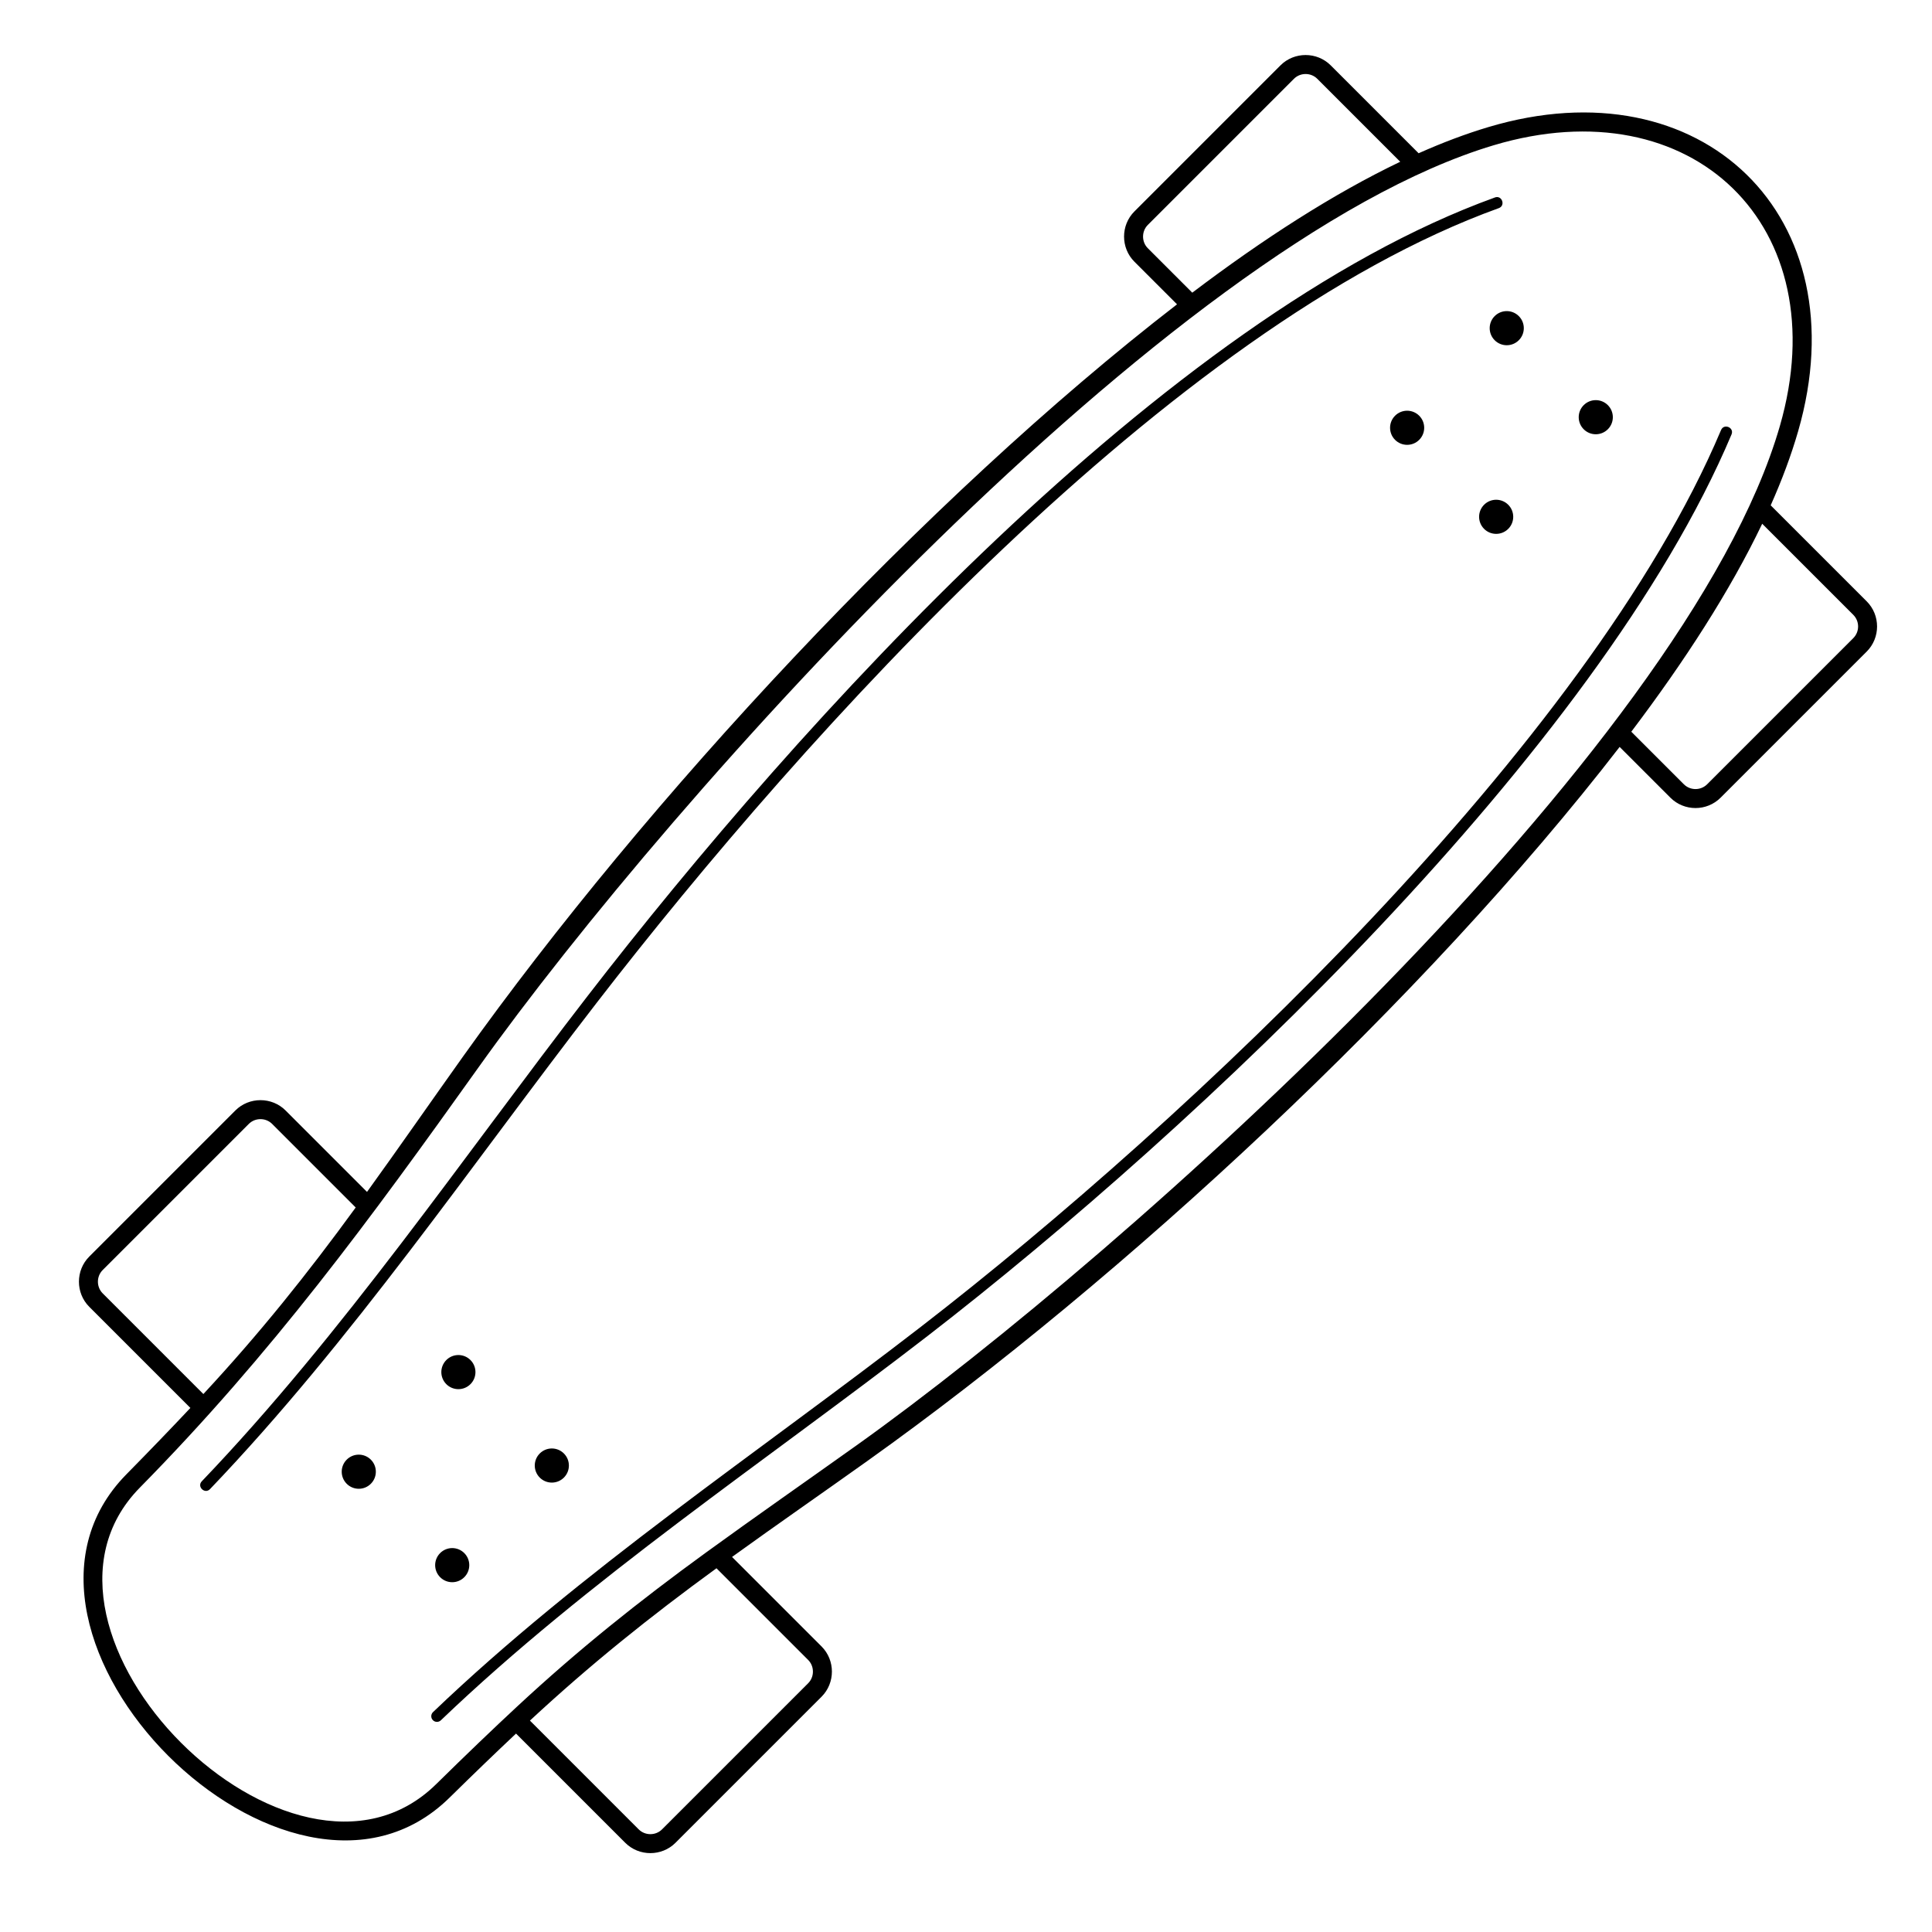
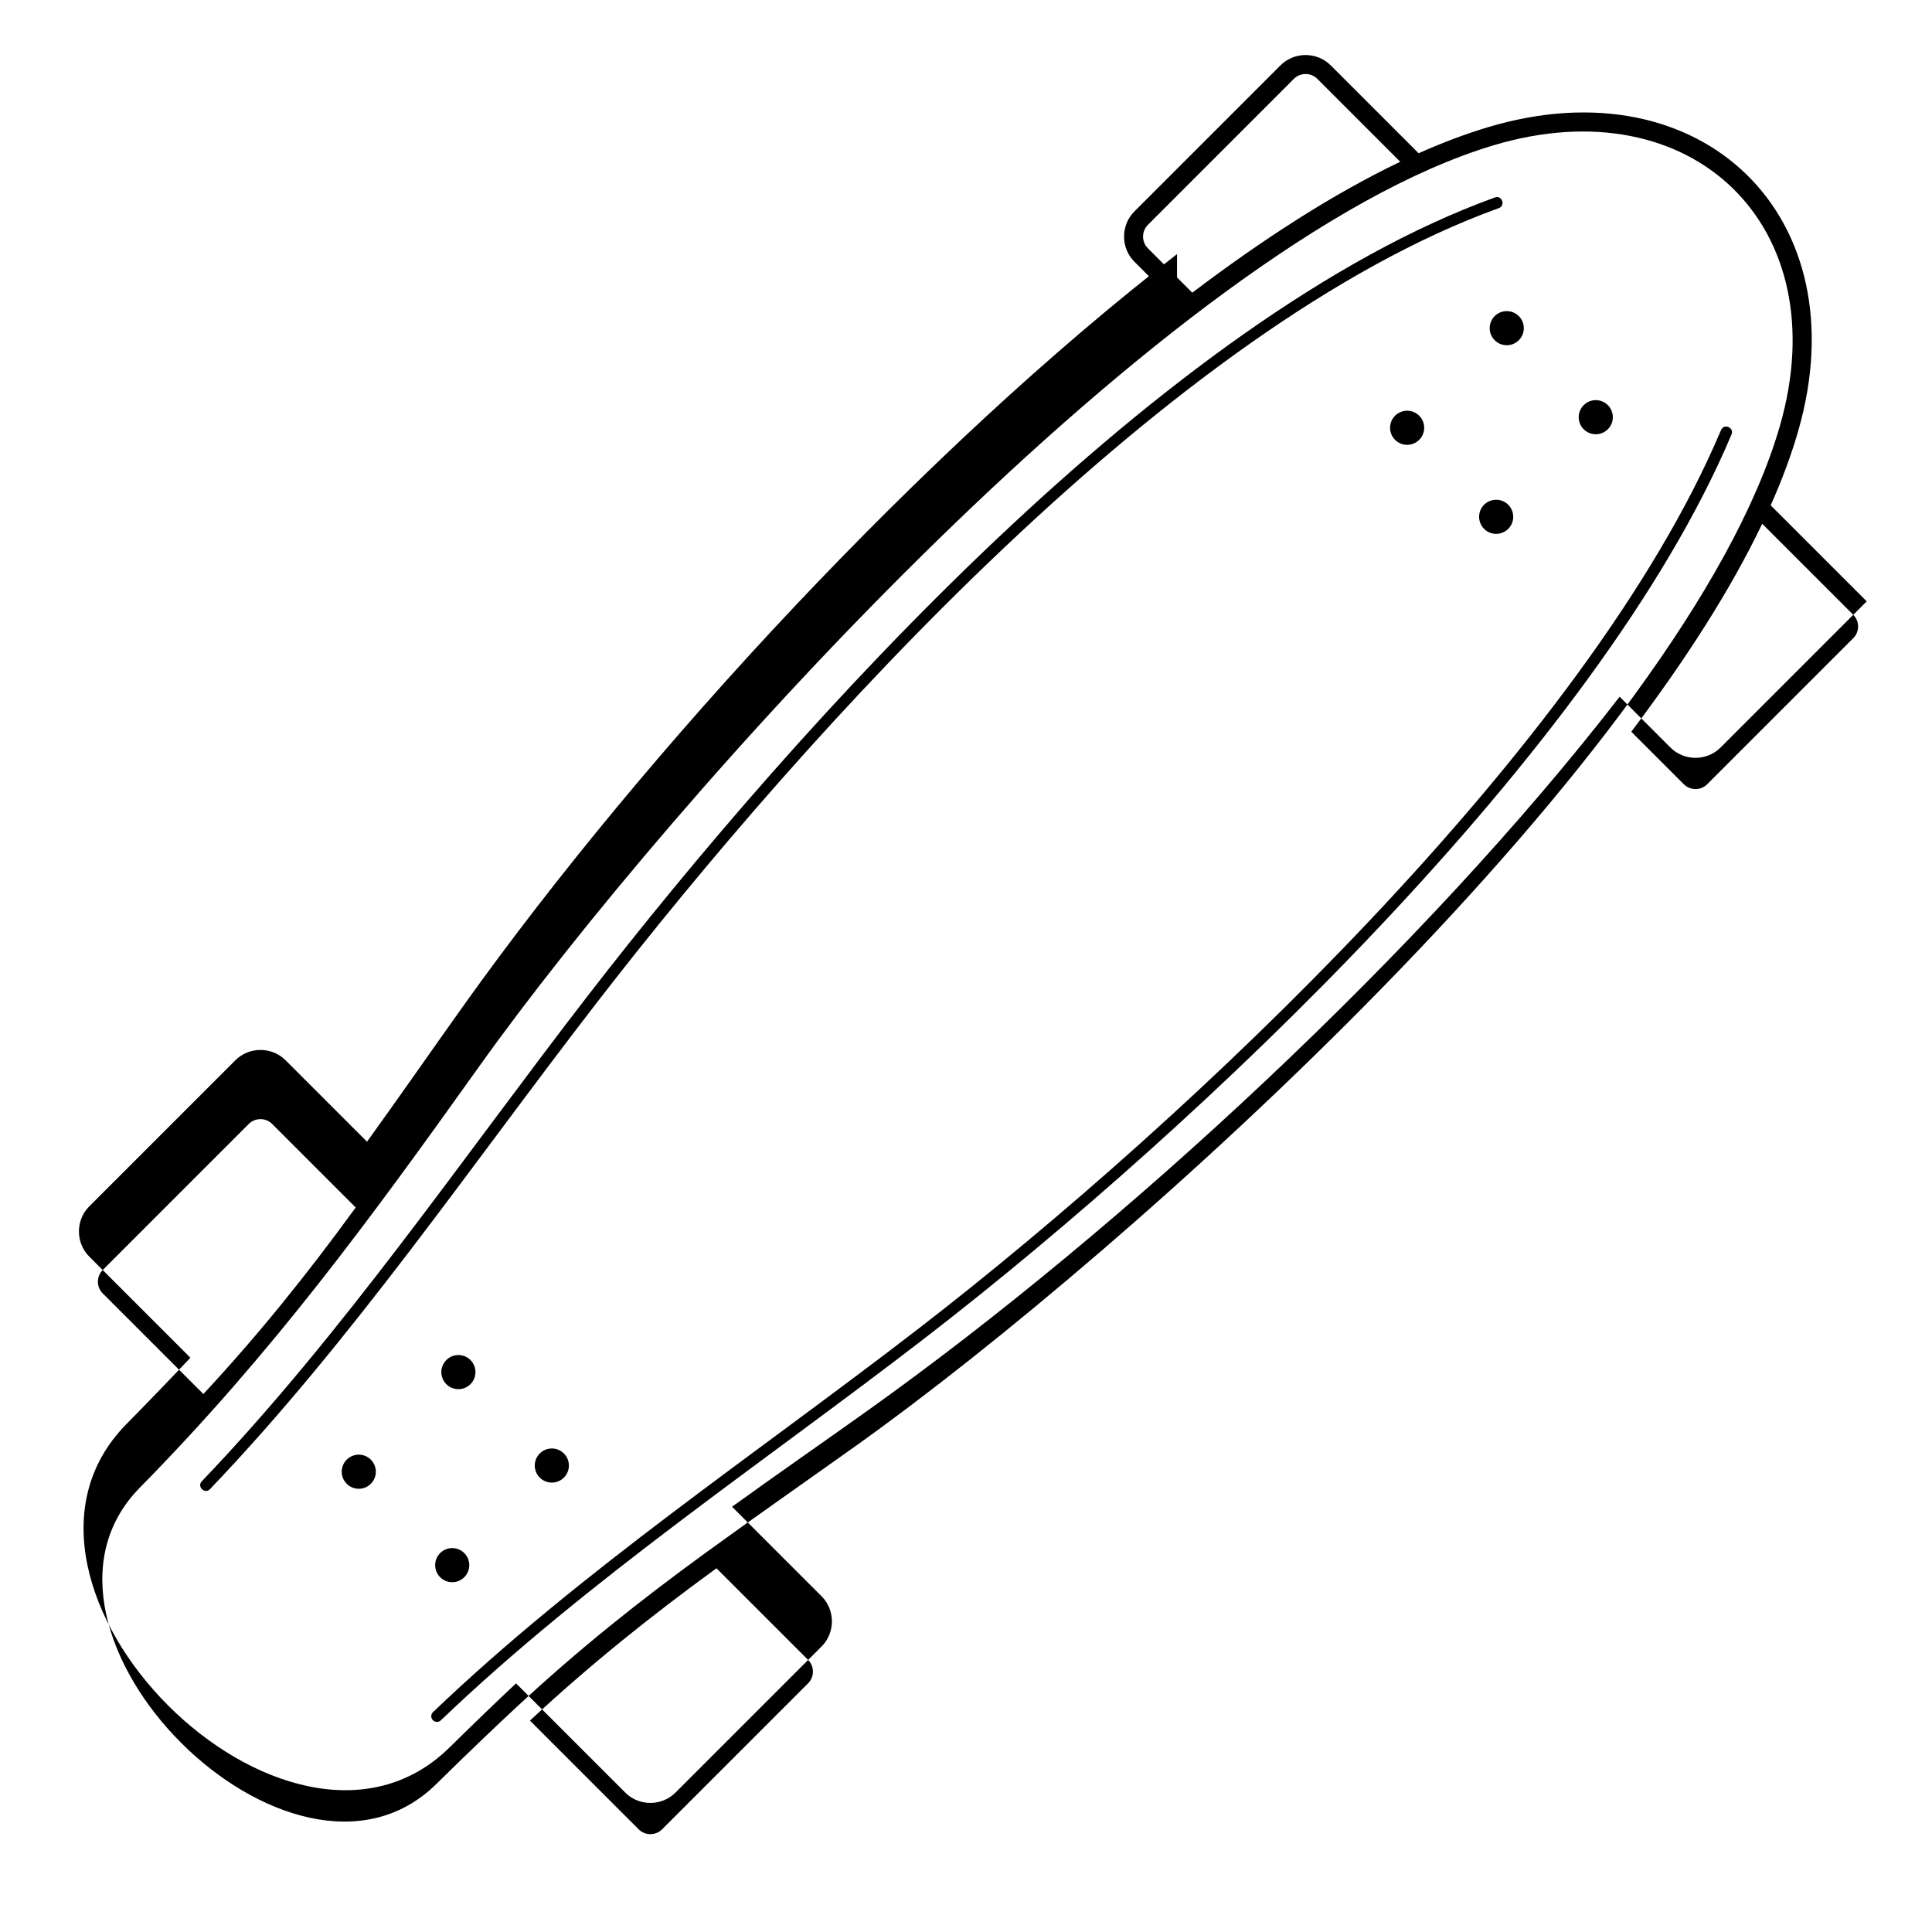
<svg xmlns="http://www.w3.org/2000/svg" fill="#000000" width="800px" height="800px" version="1.1" viewBox="144 144 512 512">
-   <path d="m259.6 616.81c8.035-7.91 15.156-14.723 21.492-20.609 16.207-15.055 32.102-27.754 49.996-40.758 13.191-9.586 26.562-18.891 39.867-28.379 71.965-51.301 219.82-183.87 244.73-270.17 15.285-52.945-23.211-90.137-75.836-74.402-86.113 25.75-217.69 172.34-269.06 244.4-28.762 40.344-54.613 75.668-89.742 111.36-37.477 38.074 40.48 116.03 78.555 78.555zm340.5-358.85c0.77-1.824 3.543-0.656 2.773 1.168-35.277 83.668-141.77 183.83-213.02 238.9-42.977 33.211-89.926 64.457-129.02 101.87-0.602 0.574-1.551 0.555-2.125-0.047-0.574-0.602-0.555-1.551 0.047-2.125 39.195-37.508 86.18-68.789 129.25-102.08 70.77-54.688 177.06-154.59 212.09-237.68zm-59.922-61.637c1.863-0.668 2.879 2.168 1.016 2.836-86.715 31.332-183.69 138.94-239.07 210.6-33.316 43.113-64.898 89.605-102.47 128.87-1.367 1.43-3.539-0.648-2.172-2.078 37.48-39.172 69.012-85.613 102.26-128.63 55.82-72.234 153.02-180.01 240.43-211.59zm-273.14 359.26c1.766 1.766 1.766 4.629 0 6.394-1.766 1.766-4.629 1.766-6.394 0-1.766-1.766-1.766-4.629 0-6.394s4.629-1.766 6.394 0zm-24.762-24.762c1.766 1.766 1.766 4.629 0 6.394-1.766 1.766-4.629 1.766-6.394 0s-1.766-4.629 0-6.394c1.766-1.766 4.629-1.766 6.394 0zm51.16-1.637c1.766 1.766 1.766 4.629 0 6.394s-4.629 1.766-6.394 0c-1.766-1.766-1.766-4.629 0-6.394 1.766-1.766 4.629-1.766 6.394 0zm-24.762-24.762c1.766 1.766 1.766 4.629 0 6.394s-4.629 1.766-6.394 0-1.766-4.629 0-6.394 4.629-1.766 6.394 0zm275.02-226.66c1.766 1.766 1.766 4.629 0 6.394s-4.629 1.766-6.394 0-1.766-4.629 0-6.394 4.629-1.766 6.394 0zm-23.594-23.594c1.766 1.766 1.766 4.629 0 6.394s-4.629 1.766-6.394 0-1.766-4.629 0-6.394 4.629-1.766 6.394 0zm49.992-2.805c1.766 1.766 1.766 4.629 0 6.394-1.766 1.766-4.629 1.766-6.394 0s-1.766-4.629 0-6.394c1.766-1.766 4.629-1.766 6.394 0zm-23.594-23.594c1.766 1.766 1.766 4.629 0 6.394-1.766 1.766-4.629 1.766-6.394 0s-1.766-4.629 0-6.394c1.766-1.766 4.629-1.766 6.394 0zm-90.578-3.125-11.301-11.301c-3.644-3.644-3.644-9.66 0-13.305l38.723-38.723c3.644-3.644 9.66-3.644 13.305 0l23.297 23.297c6.301-2.805 12.469-5.141 18.48-6.934 56.57-16.914 98.559 23.586 82.094 80.621-1.84 6.367-4.285 12.922-7.269 19.617l25.449 25.449c3.656 3.656 3.656 9.648 0 13.305l-38.723 38.723c-1.832 1.832-4.242 2.746-6.652 2.746s-4.82-0.914-6.652-2.746l-13.453-13.453c-51.559 66.75-131.3 140.72-199.34 189.22-11.938 8.512-23.988 16.863-35.879 25.445l23.73 23.73c3.644 3.644 3.644 9.66 0 13.305l-38.723 38.723c-3.644 3.644-9.66 3.644-13.305 0l-28.949-28.949c-5.344 5.027-11.195 10.656-17.617 16.977-42.648 41.977-127.63-43.012-85.66-85.66 6.32-6.422 11.953-12.273 16.977-17.617l-26.801-26.801c-3.644-3.644-3.644-9.66 0-13.305l38.723-38.723c3.644-3.644 9.66-3.644 13.305 0l21.582 21.582c8.582-11.891 16.934-23.941 25.445-35.879 48.508-68.047 122.44-147.77 189.22-199.34zm59.152-37.781-21.984-21.984c-1.688-1.688-4.492-1.688-6.18 0l-38.723 38.723c-1.688 1.688-1.688 4.492 0 6.18l11.777 11.777c18.785-14.215 37.41-26.227 55.113-34.695zm-317.18 326.57c14.883-16.023 27.496-31.762 40.371-49.438l-22.148-22.148c-1.688-1.688-4.492-1.688-6.18 0l-38.723 38.723c-1.688 1.688-1.688 4.492 0 6.184l26.684 26.684zm413.11-230.64c-8.469 17.703-20.477 36.328-34.695 55.117l13.926 13.926c0.848 0.848 1.969 1.273 3.09 1.273s2.242-0.426 3.09-1.273l38.723-38.723c1.703-1.703 1.703-4.481 0-6.18l-24.137-24.137zm-277.13 276.81c-17.676 12.879-33.41 25.488-49.438 40.371l28.828 28.828c1.688 1.688 4.492 1.688 6.18 0l38.723-38.723c1.688-1.688 1.688-4.492 0-6.18l-24.297-24.297z" />
+   <path d="m259.6 616.81c8.035-7.91 15.156-14.723 21.492-20.609 16.207-15.055 32.102-27.754 49.996-40.758 13.191-9.586 26.562-18.891 39.867-28.379 71.965-51.301 219.82-183.87 244.73-270.17 15.285-52.945-23.211-90.137-75.836-74.402-86.113 25.75-217.69 172.34-269.06 244.4-28.762 40.344-54.613 75.668-89.742 111.36-37.477 38.074 40.48 116.03 78.555 78.555zm340.5-358.85c0.77-1.824 3.543-0.656 2.773 1.168-35.277 83.668-141.77 183.83-213.02 238.9-42.977 33.211-89.926 64.457-129.02 101.87-0.602 0.574-1.551 0.555-2.125-0.047-0.574-0.602-0.555-1.551 0.047-2.125 39.195-37.508 86.18-68.789 129.25-102.08 70.77-54.688 177.06-154.59 212.09-237.68zm-59.922-61.637c1.863-0.668 2.879 2.168 1.016 2.836-86.715 31.332-183.69 138.94-239.07 210.6-33.316 43.113-64.898 89.605-102.47 128.87-1.367 1.43-3.539-0.648-2.172-2.078 37.48-39.172 69.012-85.613 102.26-128.63 55.82-72.234 153.02-180.01 240.43-211.59zm-273.14 359.26c1.766 1.766 1.766 4.629 0 6.394-1.766 1.766-4.629 1.766-6.394 0-1.766-1.766-1.766-4.629 0-6.394s4.629-1.766 6.394 0zm-24.762-24.762c1.766 1.766 1.766 4.629 0 6.394-1.766 1.766-4.629 1.766-6.394 0s-1.766-4.629 0-6.394c1.766-1.766 4.629-1.766 6.394 0zm51.16-1.637c1.766 1.766 1.766 4.629 0 6.394s-4.629 1.766-6.394 0c-1.766-1.766-1.766-4.629 0-6.394 1.766-1.766 4.629-1.766 6.394 0zm-24.762-24.762c1.766 1.766 1.766 4.629 0 6.394s-4.629 1.766-6.394 0-1.766-4.629 0-6.394 4.629-1.766 6.394 0zm275.02-226.66c1.766 1.766 1.766 4.629 0 6.394s-4.629 1.766-6.394 0-1.766-4.629 0-6.394 4.629-1.766 6.394 0zm-23.594-23.594c1.766 1.766 1.766 4.629 0 6.394s-4.629 1.766-6.394 0-1.766-4.629 0-6.394 4.629-1.766 6.394 0zm49.992-2.805c1.766 1.766 1.766 4.629 0 6.394-1.766 1.766-4.629 1.766-6.394 0s-1.766-4.629 0-6.394c1.766-1.766 4.629-1.766 6.394 0zm-23.594-23.594c1.766 1.766 1.766 4.629 0 6.394-1.766 1.766-4.629 1.766-6.394 0s-1.766-4.629 0-6.394c1.766-1.766 4.629-1.766 6.394 0zm-90.578-3.125-11.301-11.301c-3.644-3.644-3.644-9.66 0-13.305l38.723-38.723c3.644-3.644 9.66-3.644 13.305 0l23.297 23.297c6.301-2.805 12.469-5.141 18.48-6.934 56.57-16.914 98.559 23.586 82.094 80.621-1.84 6.367-4.285 12.922-7.269 19.617l25.449 25.449l-38.723 38.723c-1.832 1.832-4.242 2.746-6.652 2.746s-4.82-0.914-6.652-2.746l-13.453-13.453c-51.559 66.75-131.3 140.72-199.34 189.22-11.938 8.512-23.988 16.863-35.879 25.445l23.73 23.73c3.644 3.644 3.644 9.66 0 13.305l-38.723 38.723c-3.644 3.644-9.66 3.644-13.305 0l-28.949-28.949c-5.344 5.027-11.195 10.656-17.617 16.977-42.648 41.977-127.63-43.012-85.66-85.66 6.32-6.422 11.953-12.273 16.977-17.617l-26.801-26.801c-3.644-3.644-3.644-9.66 0-13.305l38.723-38.723c3.644-3.644 9.66-3.644 13.305 0l21.582 21.582c8.582-11.891 16.934-23.941 25.445-35.879 48.508-68.047 122.44-147.77 189.22-199.34zm59.152-37.781-21.984-21.984c-1.688-1.688-4.492-1.688-6.18 0l-38.723 38.723c-1.688 1.688-1.688 4.492 0 6.18l11.777 11.777c18.785-14.215 37.41-26.227 55.113-34.695zm-317.18 326.57c14.883-16.023 27.496-31.762 40.371-49.438l-22.148-22.148c-1.688-1.688-4.492-1.688-6.18 0l-38.723 38.723c-1.688 1.688-1.688 4.492 0 6.184l26.684 26.684zm413.11-230.64c-8.469 17.703-20.477 36.328-34.695 55.117l13.926 13.926c0.848 0.848 1.969 1.273 3.09 1.273s2.242-0.426 3.09-1.273l38.723-38.723c1.703-1.703 1.703-4.481 0-6.18l-24.137-24.137zm-277.13 276.81c-17.676 12.879-33.41 25.488-49.438 40.371l28.828 28.828c1.688 1.688 4.492 1.688 6.18 0l38.723-38.723c1.688-1.688 1.688-4.492 0-6.18l-24.297-24.297z" />
</svg>